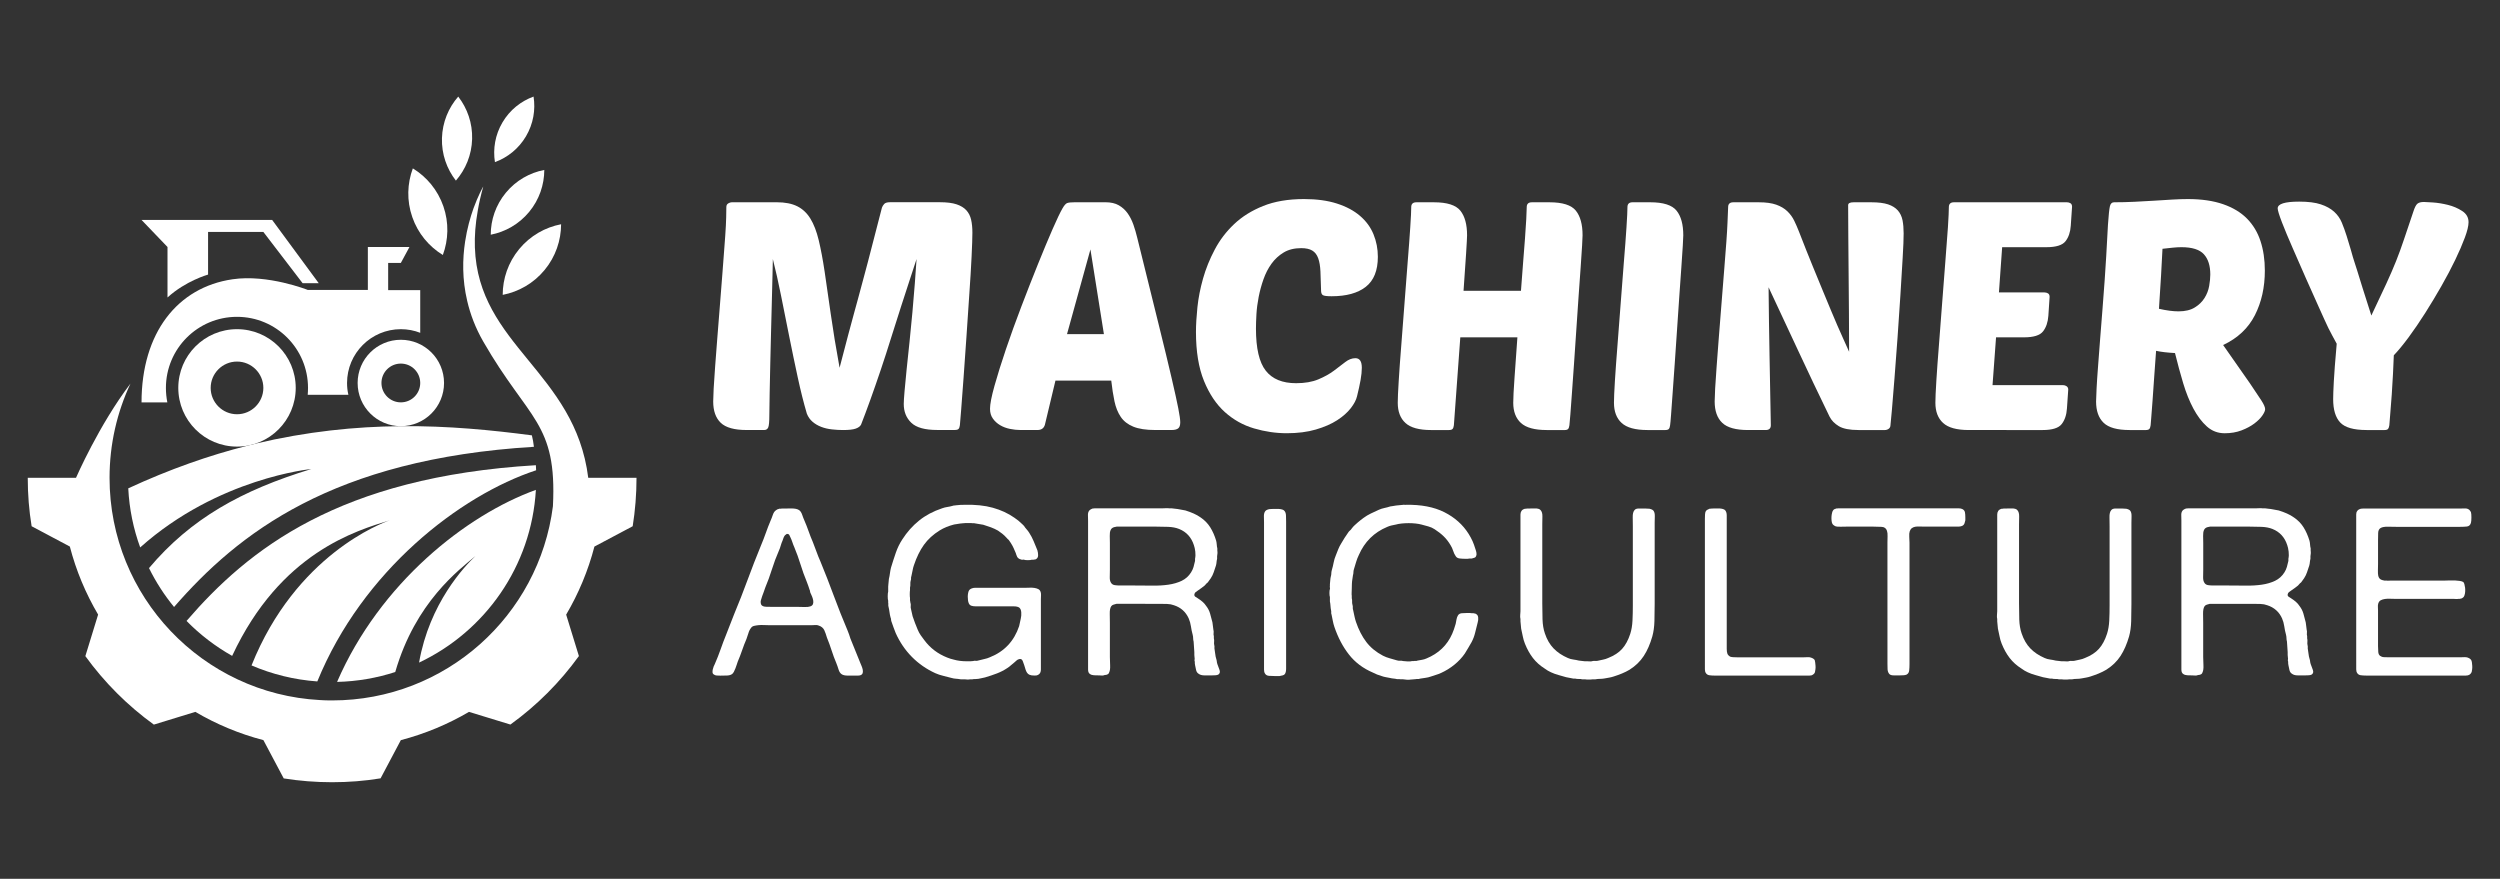
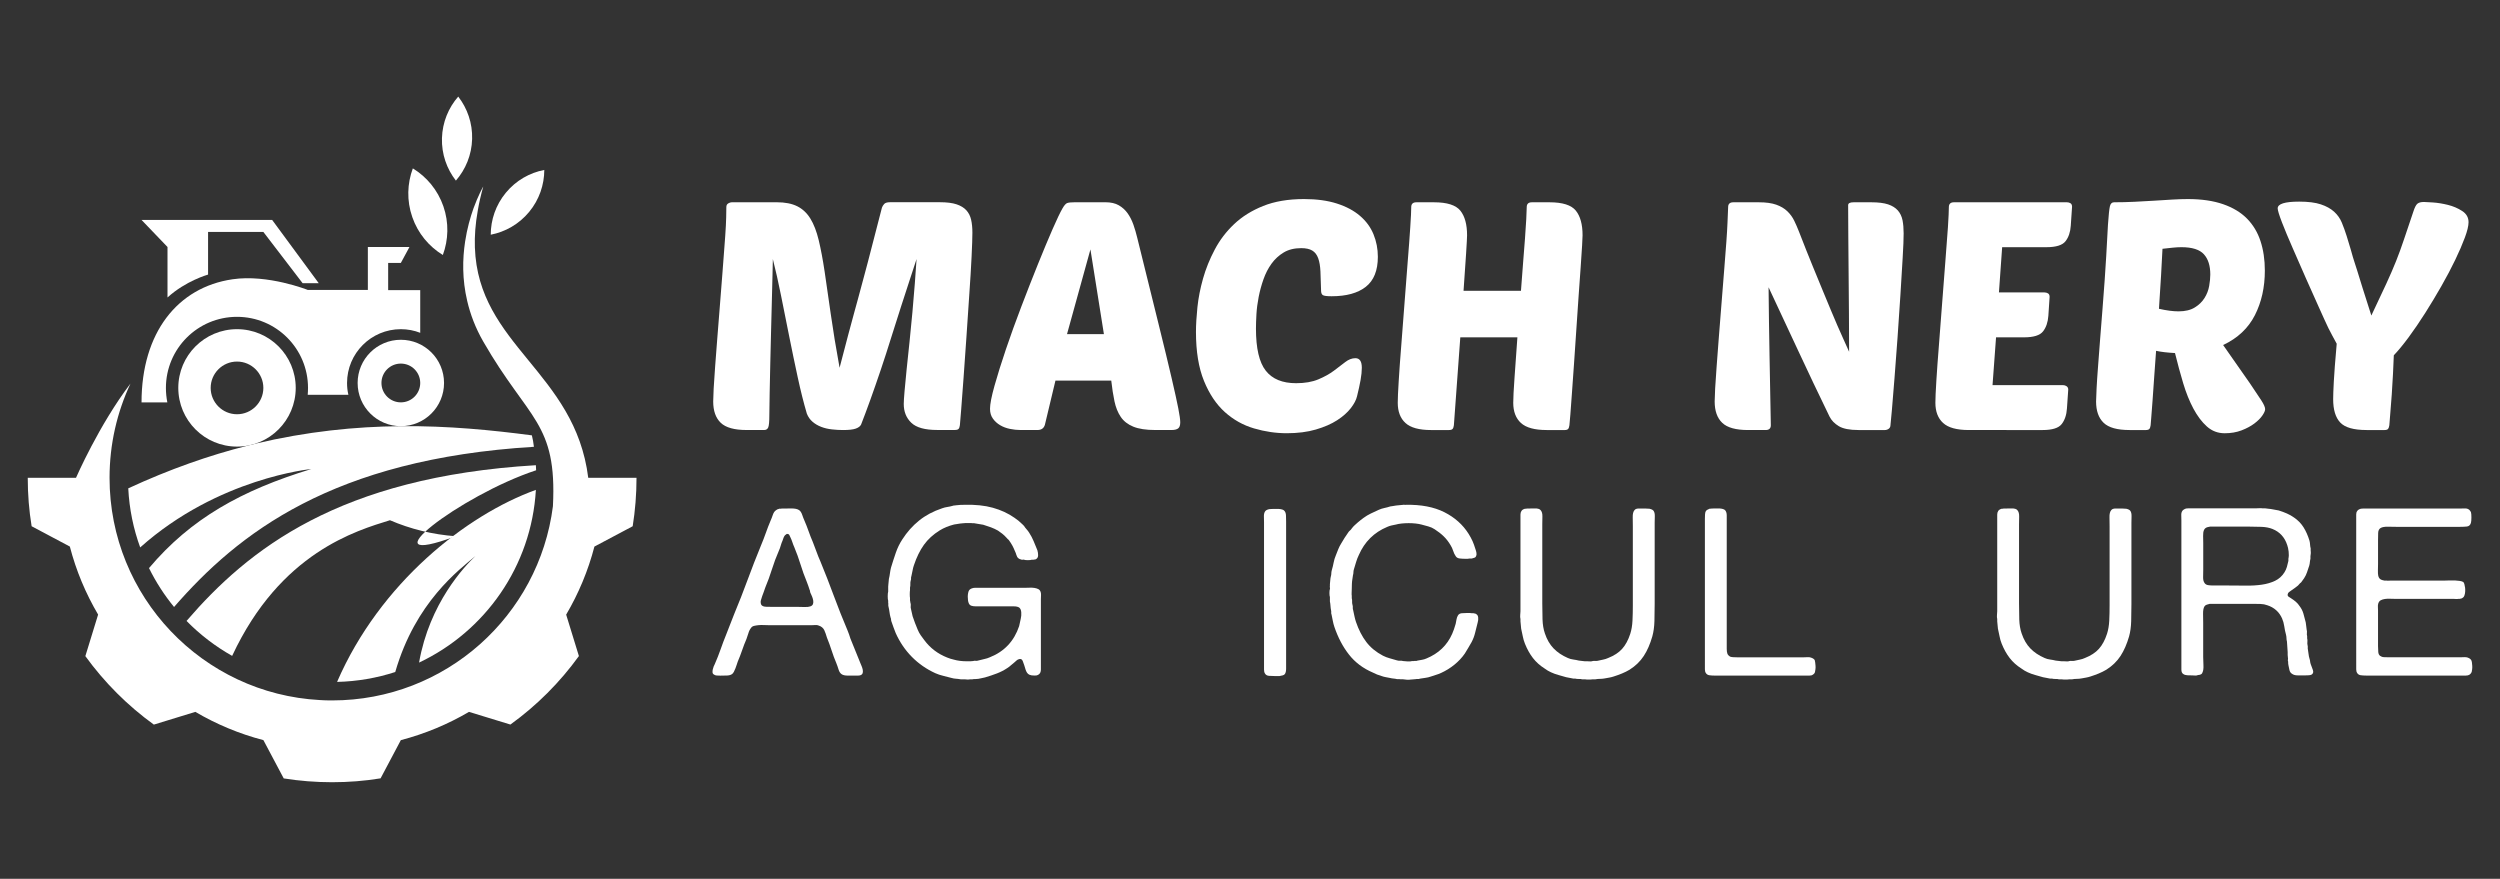
<svg xmlns="http://www.w3.org/2000/svg" version="1.1" id="Calque_1" x="0px" y="0px" width="207.667px" height="73px" viewBox="0 0 207.667 73" enable-background="new 0 0 207.667 73" xml:space="preserve">
  <rect x="0" y="0" width="207.667" height="73" fill="#333333" stroke="none" />
  <g>
    <g>
      <g>
        <path fill="#FFFFFF" d="M28,56.644c1.682-0.04,3.303-0.326,4.832-0.822c1.687-5.829,5.301-8.477,6.667-9.643     c-0.895,0.844-3.829,3.922-4.688,8.86c5.47-2.582,9.335-7.991,9.703-14.347C38.726,42.779,31.553,48.438,28,56.644z" />
-         <path fill="#FFFFFF" d="M44.534,39.063c-0.005-0.139-0.016-0.282-0.021-0.42c-16.35,0.976-23.901,6.999-29.018,12.936     c1.114,1.135,2.393,2.116,3.789,2.903c4.008-8.6,10.327-10.404,13.108-11.269c-0.669,0.23-7.822,2.884-11.498,12.061     c1.698,0.731,3.538,1.191,5.465,1.33C30.106,47.412,38.21,41.148,44.534,39.063z" />
+         <path fill="#FFFFFF" d="M44.534,39.063c-0.005-0.139-0.016-0.282-0.021-0.42c-16.35,0.976-23.901,6.999-29.018,12.936     c1.114,1.135,2.393,2.116,3.789,2.903c4.008-8.6,10.327-10.404,13.108-11.269c1.698,0.731,3.538,1.191,5.465,1.33C30.106,47.412,38.21,41.148,44.534,39.063z" />
        <path fill="#FFFFFF" d="M44.35,37.114c-0.071-0.48-0.056-0.485-0.169-0.951c-3.338-0.438-6.958-0.797-10.863-0.762h-0.036     c-3.758,0.031-7.776,0.436-12.065,1.453c-0.026,0.01-0.051,0.015-0.077,0.025c-0.189,0.047-0.373,0.092-0.562,0.138     c-0.01,0.006-0.016,0.006-0.021,0.006c-3.16,0.796-6.457,1.947-9.902,3.542v0.007c0.086,1.712,0.429,3.363,0.991,4.901     c6.473-5.781,14.213-6.513,14.213-6.513c-5.798,1.769-10.01,4.115-13.481,8.23c0.572,1.161,1.273,2.244,2.081,3.231     C19.779,44.308,27.617,38.131,44.35,37.114z" />
      </g>
      <g>
        <path fill="#FFFFFF" d="M19.688,27.344c-2.695,0-4.878,2.183-4.878,4.877c0,2.694,2.183,4.877,4.878,4.877     c2.694,0,4.877-2.183,4.877-4.877C24.565,29.527,22.381,27.344,19.688,27.344z M19.688,34.41c-1.207,0-2.188-0.981-2.188-2.188     c0-1.207,0.981-2.188,2.188-2.188c1.206,0,2.188,0.981,2.188,2.188C21.875,33.428,20.894,34.41,19.688,34.41z" />
        <path fill="#FFFFFF" d="M33.296,28.224c-1.979,0-3.589,1.604-3.589,3.588s1.61,3.589,3.589,3.589     c1.984,0,3.589-1.605,3.589-3.589S35.28,28.224,33.296,28.224z M33.296,33.423c-0.889,0-1.61-0.721-1.61-1.611     s0.721-1.61,1.61-1.61c0.89,0,1.611,0.72,1.611,1.61S34.186,33.423,33.296,33.423z" />
        <path fill="#FFFFFF" d="M33.296,27.344c0.567,0,1.115,0.107,1.611,0.302v-3.543h-2.664v-2.26h1.053l0.716-1.324h-3.456v3.563     h-4.995c0,0-3.312-1.318-6.251-0.883c-4.57,0.67-7.553,4.448-7.553,10.225H13.9c-0.077-0.389-0.118-0.792-0.118-1.201     c0-3.263,2.643-5.905,5.905-5.905c3.261,0,5.899,2.642,5.899,5.905c0,0.194-0.01,0.383-0.025,0.572h3.379     c-0.077-0.317-0.112-0.645-0.112-0.982C28.829,29.343,30.833,27.344,33.296,27.344z" />
        <path fill="#FFFFFF" d="M13.914,24.711c1.514-1.385,3.37-1.902,3.37-1.902v-3.543h4.592l3.262,4.259h1.339l-3.87-5.256h-10.85     l2.157,2.249V24.711z" />
      </g>
      <g>
        <path fill="#FFFFFF" d="M48.864,39.691c-1.099-8.81-9.146-10.998-9.417-19.142c-0.031-0.936,0.041-1.953,0.241-3.063     c0.107-0.634,0.26-1.299,0.455-1.994c-0.046,0.077-0.419,0.742-0.808,1.805c-0.266,0.747-0.537,1.693-0.7,2.771     c-0.22,1.447-0.25,3.134,0.174,4.929c0.255,1.099,0.68,2.239,1.339,3.384c3.763,6.544,6.135,6.698,5.782,13.666     c-1.156,9.101-8.926,16.135-18.344,16.135h-0.194c-0.271-0.005-0.542-0.01-0.808-0.03h-0.005     C16.839,57.631,9.1,49.568,9.1,39.691c0-2.796,0.624-5.451,1.738-7.828c-2.612,3.425-4.525,7.828-4.525,7.828H2.305     c0,1.37,0.107,2.714,0.322,4.022l3.175,1.688c0.521,2.011,1.319,3.901,2.347,5.649v0.005L7.09,54.502     c1.584,2.188,3.507,4.11,5.69,5.689l3.446-1.058c1.749,1.027,3.65,1.825,5.654,2.347l1.688,3.181h0.005     c1.309,0.209,2.648,0.316,4.013,0.316c1.37,0,2.715-0.107,4.024-0.322h0.005l1.682-3.175h0.006     c2.009-0.527,3.906-1.319,5.654-2.347l3.441,1.053c2.188-1.579,4.11-3.501,5.69-5.689l-1.058-3.441     c1.028-1.748,1.825-3.644,2.347-5.654l3.179-1.688V43.71c0.209-1.31,0.317-2.648,0.317-4.019H48.864z" />
-         <path fill="#FFFFFF" d="M43.129,20.688c-0.92,1.114-1.37,2.462-1.371,3.806c1.316-0.256,2.557-0.95,3.478-2.064     c0.921-1.113,1.369-2.463,1.373-3.803C45.291,18.88,44.05,19.575,43.129,20.688z" />
        <path fill="#FFFFFF" d="M36.786,21.181c0.465-1.258,0.517-2.679,0.044-4.044c-0.473-1.365-1.393-2.45-2.537-3.15     c-0.468,1.259-0.52,2.68-0.046,4.045C34.72,19.397,35.639,20.481,36.786,21.181z" />
        <path fill="#FFFFFF" d="M43.954,17.604c0.844-1.021,1.256-2.258,1.259-3.488c-1.209,0.233-2.348,0.87-3.191,1.891     c-0.845,1.021-1.256,2.258-1.258,3.49C41.971,19.261,43.109,18.625,43.954,17.604z" />
        <path fill="#FFFFFF" d="M39.218,11.547c0.037-1.324-0.4-2.553-1.154-3.524c-0.81,0.928-1.314,2.13-1.352,3.455     c-0.037,1.325,0.4,2.553,1.158,3.525C38.676,14.074,39.182,12.871,39.218,11.547z" />
-         <path fill="#FFFFFF" d="M43.693,11.32c0.609-1.034,0.801-2.198,0.628-3.298c-1.048,0.381-1.974,1.112-2.583,2.146     c-0.609,1.034-0.8,2.198-0.626,3.299C42.159,13.085,43.084,12.354,43.693,11.32z" />
      </g>
    </g>
    <g>
      <g>
        <path fill="#FFFFFF" d="M76.136,21.518c-0.143,0.426-0.324,0.981-0.546,1.666s-0.466,1.435-0.733,2.252     c-0.266,0.816-0.542,1.683-0.826,2.598c-0.284,0.916-0.573,1.809-0.866,2.679s-0.583,1.7-0.866,2.49     c-0.284,0.792-0.542,1.479-0.772,2.066c-0.071,0.142-0.218,0.253-0.44,0.333c-0.222,0.08-0.573,0.12-1.052,0.12     c-0.302,0-0.613-0.017-0.933-0.054c-0.32-0.034-0.618-0.106-0.893-0.212c-0.276-0.106-0.516-0.25-0.719-0.427     c-0.205-0.177-0.36-0.399-0.467-0.666c-0.267-0.907-0.52-1.915-0.759-3.024c-0.24-1.11-0.476-2.243-0.707-3.398     c-0.23-1.155-0.457-2.287-0.68-3.398c-0.222-1.11-0.449-2.118-0.679-3.024c0,0.249-0.008,0.676-0.027,1.279     c-0.018,0.604-0.035,1.306-0.053,2.105c-0.018,0.799-0.04,1.662-0.067,2.584c-0.026,0.924-0.048,1.825-0.066,2.704     c-0.018,0.879-0.035,1.697-0.052,2.452c-0.019,0.756-0.027,1.373-0.027,1.852c0,0.533-0.031,0.871-0.093,1.013     c-0.063,0.142-0.174,0.212-0.333,0.212h-1.466c-1.012,0-1.728-0.199-2.145-0.6c-0.417-0.4-0.626-0.99-0.626-1.772     c0-0.213,0.013-0.572,0.039-1.079c0.027-0.506,0.067-1.106,0.12-1.798c0.054-0.693,0.111-1.453,0.174-2.278     c0.062-0.826,0.129-1.666,0.2-2.519c0.089-1.154,0.164-2.117,0.227-2.891c0.062-0.773,0.111-1.416,0.146-1.932     c0.036-0.515,0.067-0.932,0.093-1.252s0.044-0.604,0.053-0.853c0.01-0.249,0.019-0.483,0.027-0.706     c0.009-0.222,0.013-0.501,0.013-0.839c0-0.142,0.053-0.244,0.16-0.307c0.107-0.062,0.204-0.093,0.294-0.093h3.73     c0.693,0,1.261,0.111,1.706,0.333c0.444,0.222,0.808,0.564,1.092,1.026c0.284,0.461,0.516,1.061,0.693,1.798     c0.177,0.738,0.342,1.612,0.493,2.625c0.151,1.012,0.319,2.18,0.506,3.503c0.187,1.323,0.43,2.812,0.733,4.463     c0.284-1.1,0.523-2.015,0.719-2.745c0.196-0.728,0.36-1.336,0.493-1.825s0.244-0.893,0.333-1.213     c0.089-0.319,0.169-0.617,0.24-0.893c0.07-0.275,0.15-0.572,0.24-0.893c0.089-0.319,0.195-0.719,0.32-1.198     c0.124-0.48,0.28-1.08,0.466-1.8c0.187-0.719,0.421-1.629,0.706-2.731c0.036-0.106,0.098-0.208,0.187-0.306     c0.089-0.097,0.249-0.147,0.48-0.147h4.157c0.568,0,1.026,0.058,1.373,0.173c0.346,0.115,0.617,0.279,0.813,0.493     c0.195,0.213,0.328,0.475,0.399,0.785c0.071,0.312,0.106,0.672,0.106,1.08s-0.023,1.071-0.067,1.985     c-0.044,0.915-0.106,1.945-0.187,3.091c-0.08,1.146-0.16,2.332-0.239,3.557c-0.08,1.226-0.16,2.364-0.24,3.411     c-0.08,1.049-0.146,1.936-0.2,2.665c-0.053,0.729-0.089,1.155-0.106,1.279c-0.018,0.143-0.053,0.245-0.107,0.307     c-0.052,0.062-0.159,0.093-0.319,0.093h-1.466c-1.013,0-1.728-0.199-2.145-0.6c-0.417-0.4-0.626-0.919-0.626-1.559     c0-0.195,0.022-0.55,0.067-1.065c0.044-0.516,0.102-1.12,0.173-1.813s0.151-1.452,0.24-2.279c0.088-0.826,0.168-1.647,0.24-2.464     c0.07-0.817,0.137-1.613,0.2-2.385C76.052,22.784,76.101,22.104,76.136,21.518z" />
        <path fill="#FFFFFF" d="M91.832,16.801c0.443,0,0.813,0.085,1.105,0.253c0.293,0.169,0.538,0.391,0.733,0.666     c0.196,0.275,0.355,0.592,0.48,0.946c0.124,0.355,0.23,0.719,0.319,1.092c0.71,2.878,1.297,5.25,1.759,7.115     s0.826,3.371,1.092,4.517s0.454,1.995,0.56,2.545c0.107,0.551,0.16,0.933,0.16,1.146c0,0.248-0.058,0.417-0.173,0.505     c-0.116,0.089-0.298,0.134-0.547,0.134h-1.359c-0.764,0-1.372-0.093-1.825-0.279c-0.454-0.187-0.799-0.457-1.04-0.813     c-0.24-0.356-0.414-0.788-0.52-1.293c-0.107-0.507-0.196-1.079-0.267-1.718h-4.636l-0.879,3.677     c-0.089,0.285-0.293,0.426-0.613,0.426H84.77c-0.284,0-0.577-0.031-0.879-0.093c-0.303-0.062-0.573-0.165-0.813-0.307     c-0.24-0.142-0.44-0.323-0.6-0.546c-0.16-0.222-0.24-0.492-0.24-0.813c0-0.391,0.124-1.03,0.373-1.919     c0.249-0.887,0.564-1.896,0.946-3.024c0.381-1.128,0.808-2.309,1.279-3.544c0.471-1.234,0.928-2.402,1.372-3.503     c0.444-1.102,0.849-2.07,1.212-2.905c0.364-0.834,0.645-1.421,0.84-1.759c0.142-0.248,0.271-0.395,0.386-0.439     c0.115-0.044,0.333-0.067,0.653-0.067H91.832z M88.634,27.753h3.064l-1.119-7.035L88.634,27.753z" />
        <path fill="#FFFFFF" d="M107.661,31.831c0.727,0,1.345-0.106,1.851-0.32c0.507-0.213,0.938-0.453,1.292-0.719     c0.356-0.267,0.671-0.507,0.946-0.72c0.275-0.212,0.555-0.319,0.839-0.319c0.356,0,0.533,0.267,0.533,0.798     c0,0.285-0.035,0.626-0.105,1.026c-0.071,0.4-0.171,0.849-0.294,1.345c-0.071,0.303-0.244,0.631-0.519,0.986     c-0.277,0.356-0.653,0.689-1.133,1c-0.48,0.311-1.071,0.568-1.772,0.772c-0.702,0.205-1.506,0.307-2.411,0.307     c-0.907,0-1.813-0.133-2.719-0.4c-0.906-0.266-1.715-0.718-2.426-1.358c-0.71-0.639-1.288-1.5-1.731-2.584     c-0.444-1.084-0.667-2.443-0.667-4.077c0-0.586,0.041-1.266,0.12-2.039c0.08-0.773,0.235-1.567,0.466-2.385     c0.23-0.816,0.555-1.621,0.973-2.411c0.417-0.791,0.955-1.498,1.613-2.119c0.656-0.622,1.46-1.124,2.412-1.505     c0.95-0.382,2.082-0.574,3.397-0.574c1.048,0,1.959,0.125,2.731,0.374c0.773,0.248,1.411,0.589,1.918,1.025     c0.508,0.436,0.88,0.945,1.119,1.532c0.24,0.586,0.36,1.208,0.36,1.865c0,1.138-0.334,1.969-1,2.492     c-0.666,0.524-1.612,0.785-2.838,0.785c-0.391,0-0.635-0.03-0.732-0.093c-0.098-0.062-0.147-0.191-0.147-0.386     c-0.017-0.604-0.034-1.127-0.052-1.572c-0.019-0.444-0.081-0.813-0.187-1.105c-0.106-0.293-0.271-0.507-0.493-0.639     c-0.223-0.134-0.528-0.201-0.92-0.201c-0.568,0-1.052,0.121-1.451,0.359c-0.4,0.24-0.738,0.551-1.014,0.933     c-0.276,0.382-0.498,0.813-0.666,1.293c-0.169,0.479-0.303,0.969-0.4,1.465c-0.097,0.498-0.159,0.977-0.186,1.439     c-0.026,0.463-0.04,0.862-0.04,1.2c0,1.634,0.271,2.798,0.813,3.49C105.684,31.484,106.522,31.831,107.661,31.831z" />
        <path fill="#FFFFFF" d="M128.47,35.721c-0.994,0-1.704-0.195-2.131-0.586c-0.426-0.39-0.639-0.95-0.639-1.679     c0-0.39,0.035-1.083,0.106-2.078c0.069-0.995,0.15-2.114,0.239-3.357h-4.743l-0.533,7.301c-0.017,0.143-0.054,0.245-0.107,0.307     c-0.053,0.062-0.159,0.093-0.318,0.093h-1.467c-0.994,0-1.704-0.195-2.131-0.586c-0.426-0.39-0.64-0.95-0.64-1.679     c0-0.354,0.026-0.962,0.081-1.825c0.053-0.862,0.123-1.843,0.212-2.945c0.089-1.1,0.178-2.265,0.268-3.49     c0.088-1.226,0.177-2.38,0.266-3.464c0.089-1.083,0.159-2.035,0.212-2.852c0.055-0.817,0.081-1.376,0.081-1.678     c0-0.266,0.143-0.4,0.428-0.4h1.464c1.084,0,1.813,0.231,2.186,0.693c0.374,0.462,0.56,1.146,0.56,2.052     c0,0.143-0.026,0.645-0.08,1.505c-0.053,0.862-0.125,1.897-0.213,3.104h4.77c0.053-0.781,0.111-1.545,0.174-2.292     c0.063-0.746,0.115-1.429,0.16-2.051c0.043-0.621,0.079-1.159,0.106-1.612c0.026-0.453,0.039-0.786,0.039-0.999     c0-0.266,0.143-0.4,0.428-0.4h1.465c1.083,0,1.812,0.231,2.185,0.693c0.374,0.462,0.56,1.146,0.56,2.052     c0,0.089-0.014,0.374-0.039,0.853c-0.027,0.479-0.066,1.083-0.12,1.812c-0.054,0.729-0.111,1.542-0.174,2.438     c-0.063,0.897-0.124,1.817-0.187,2.758c-0.062,0.942-0.124,1.861-0.187,2.758c-0.062,0.898-0.119,1.71-0.173,2.439     s-0.098,1.336-0.134,1.825c-0.035,0.489-0.063,0.786-0.079,0.893c-0.019,0.143-0.054,0.245-0.107,0.307     c-0.054,0.062-0.159,0.093-0.32,0.093H128.47z" />
-         <path fill="#FFFFFF" d="M136.839,35.721c-0.995,0-1.706-0.195-2.133-0.586c-0.426-0.39-0.639-0.95-0.639-1.679     c0-0.354,0.025-0.962,0.079-1.825s0.125-1.843,0.213-2.945c0.089-1.1,0.179-2.265,0.267-3.49c0.089-1.226,0.178-2.38,0.267-3.464     c0.09-1.083,0.161-2.035,0.214-2.852c0.053-0.817,0.08-1.376,0.08-1.678c0-0.266,0.142-0.4,0.426-0.4h1.465     c1.085,0,1.813,0.231,2.185,0.693c0.374,0.462,0.562,1.146,0.562,2.052c0,0.089-0.014,0.374-0.04,0.853s-0.067,1.083-0.121,1.812     c-0.053,0.729-0.11,1.542-0.172,2.438c-0.063,0.897-0.124,1.817-0.187,2.758c-0.063,0.942-0.125,1.861-0.188,2.758     c-0.063,0.898-0.121,1.71-0.174,2.439c-0.052,0.729-0.097,1.336-0.132,1.825c-0.036,0.489-0.063,0.786-0.081,0.893     c-0.018,0.143-0.053,0.245-0.105,0.307c-0.053,0.062-0.161,0.093-0.319,0.093H136.839z" />
        <path fill="#FFFFFF" d="M154.372,35.721c-0.729,0-1.271-0.106-1.627-0.32c-0.354-0.213-0.611-0.479-0.772-0.798     c-0.924-1.902-1.79-3.723-2.599-5.463c-0.809-1.742-1.629-3.5-2.464-5.277c0.018,1.918,0.045,3.829,0.08,5.729     s0.07,3.811,0.107,5.729c0,0.266-0.143,0.4-0.428,0.4h-1.466c-1.011,0-1.728-0.199-2.144-0.6c-0.419-0.4-0.627-0.99-0.627-1.772     c0-0.213,0.014-0.572,0.04-1.079c0.026-0.506,0.067-1.106,0.121-1.798c0.052-0.693,0.11-1.453,0.172-2.278     c0.062-0.826,0.129-1.666,0.199-2.519c0.107-1.35,0.195-2.468,0.267-3.356c0.072-0.889,0.129-1.639,0.174-2.252     c0.045-0.613,0.074-1.137,0.093-1.572c0.019-0.435,0.036-0.866,0.053-1.292c0-0.266,0.143-0.4,0.428-0.4h2.133     c0.585,0,1.064,0.067,1.438,0.2c0.373,0.134,0.681,0.316,0.92,0.547s0.43,0.493,0.571,0.785c0.143,0.294,0.275,0.6,0.4,0.92     c0.428,1.102,0.804,2.052,1.133,2.851c0.328,0.799,0.618,1.501,0.866,2.105s0.466,1.128,0.652,1.571     c0.188,0.445,0.36,0.853,0.52,1.226c0.16,0.374,0.321,0.733,0.479,1.08c0.161,0.345,0.329,0.724,0.509,1.133     c0-1.049-0.006-2.128-0.015-3.238s-0.019-2.194-0.027-3.251c-0.009-1.057-0.019-2.074-0.025-3.051     c-0.009-0.977-0.014-1.856-0.014-2.638c0-0.16,0.149-0.24,0.452-0.24h1.467c0.585,0,1.052,0.058,1.398,0.173     c0.345,0.115,0.616,0.285,0.812,0.506c0.194,0.222,0.323,0.493,0.389,0.813c0.062,0.32,0.092,0.684,0.092,1.092     c0,0.445-0.025,1.124-0.081,2.04c-0.053,0.915-0.114,1.94-0.187,3.077c-0.07,1.137-0.15,2.314-0.238,3.531     c-0.09,1.217-0.175,2.341-0.253,3.371c-0.08,1.03-0.151,1.906-0.214,2.625c-0.062,0.719-0.104,1.142-0.119,1.266     c0,0.143-0.051,0.249-0.147,0.32c-0.098,0.071-0.208,0.106-0.333,0.106H154.372z" />
        <path fill="#FFFFFF" d="M163.537,35.721c-0.995,0-1.705-0.195-2.13-0.586c-0.427-0.39-0.641-0.95-0.641-1.679     c0-0.354,0.027-0.962,0.08-1.825c0.054-0.862,0.124-1.843,0.213-2.945c0.088-1.1,0.178-2.265,0.267-3.49     c0.089-1.226,0.178-2.38,0.267-3.464c0.088-1.083,0.159-2.035,0.214-2.852c0.053-0.817,0.078-1.376,0.078-1.678     c0-0.266,0.143-0.4,0.428-0.4h9.379c0.108,0,0.204,0.026,0.295,0.08c0.087,0.054,0.132,0.151,0.132,0.292l-0.107,1.573     c-0.034,0.533-0.181,0.964-0.438,1.292c-0.257,0.329-0.786,0.494-1.585,0.494h-3.677l-0.267,3.757h3.782     c0.108,0,0.204,0.026,0.294,0.08s0.133,0.151,0.133,0.292l-0.104,1.573c-0.038,0.533-0.185,0.963-0.442,1.292     c-0.257,0.33-0.785,0.494-1.585,0.494h-2.318l-0.292,3.97h5.861c0.106,0,0.204,0.032,0.295,0.093     c0.087,0.062,0.133,0.156,0.133,0.28l-0.108,1.572c-0.035,0.533-0.182,0.964-0.439,1.293c-0.257,0.328-0.785,0.492-1.584,0.492     H163.537z" />
        <path fill="#FFFFFF" d="M176.887,35.721c-1.012,0-1.728-0.199-2.144-0.6c-0.419-0.4-0.628-0.99-0.628-1.772     c0-0.213,0.015-0.572,0.042-1.079c0.025-0.506,0.066-1.106,0.119-1.798c0.053-0.693,0.11-1.453,0.173-2.278     c0.062-0.826,0.128-1.666,0.199-2.519c0.143-1.793,0.244-3.25,0.308-4.37c0.063-1.119,0.111-1.998,0.146-2.638     c0.055-0.799,0.108-1.31,0.161-1.532c0.053-0.222,0.167-0.333,0.347-0.333c0.549,0,1.114-0.013,1.69-0.041     c0.577-0.026,1.133-0.057,1.666-0.092c0.533-0.037,1.034-0.067,1.505-0.093c0.472-0.027,0.894-0.041,1.266-0.041     c1.138,0,2.114,0.143,2.933,0.427c0.815,0.284,1.479,0.684,1.985,1.2c0.506,0.515,0.88,1.137,1.118,1.864     c0.239,0.729,0.361,1.546,0.361,2.452c0,1.386-0.275,2.621-0.827,3.704c-0.552,1.084-1.43,1.91-2.638,2.478l2.237,3.198     c0.41,0.604,0.72,1.071,0.934,1.399c0.214,0.329,0.319,0.572,0.319,0.733c0,0.124-0.076,0.297-0.226,0.519     c-0.151,0.223-0.374,0.445-0.666,0.667c-0.294,0.222-0.65,0.412-1.066,0.572c-0.418,0.16-0.884,0.24-1.398,0.24     c-0.571,0-1.063-0.187-1.48-0.559c-0.418-0.374-0.79-0.866-1.119-1.479c-0.328-0.613-0.613-1.319-0.853-2.118     c-0.238-0.799-0.466-1.634-0.68-2.506c-0.639-0.034-1.162-0.096-1.571-0.185c-0.053,0.781-0.105,1.528-0.161,2.238     c-0.053,0.711-0.097,1.346-0.133,1.905c-0.035,0.559-0.072,1.022-0.106,1.386c-0.036,0.365-0.053,0.583-0.053,0.653     c-0.019,0.143-0.053,0.245-0.107,0.307c-0.054,0.062-0.159,0.093-0.32,0.093H176.887z M181.203,20.533     c-0.213,0-0.451,0.013-0.719,0.04c-0.267,0.026-0.552,0.058-0.853,0.093c-0.036,0.622-0.075,1.363-0.119,2.225     c-0.046,0.862-0.104,1.781-0.174,2.758c0.621,0.142,1.165,0.214,1.626,0.214c0.549,0,1-0.107,1.344-0.32     c0.348-0.212,0.618-0.475,0.813-0.786c0.196-0.31,0.324-0.643,0.387-0.999c0.062-0.355,0.094-0.674,0.094-0.959     c0-0.728-0.177-1.288-0.533-1.679S182.093,20.533,181.203,20.533z" />
        <path fill="#FFFFFF" d="M196.58,35.721c-1.066,0-1.795-0.208-2.186-0.626s-0.585-1.062-0.585-1.932     c0-0.302,0.018-0.79,0.053-1.466c0.036-0.675,0.114-1.723,0.241-3.144c-0.144-0.267-0.267-0.497-0.375-0.693     c-0.105-0.196-0.214-0.399-0.319-0.613c-0.105-0.213-0.223-0.462-0.347-0.746c-0.125-0.284-0.286-0.639-0.48-1.065     c-0.302-0.658-0.643-1.422-1.025-2.292c-0.381-0.87-0.75-1.709-1.104-2.519c-0.356-0.808-0.653-1.523-0.895-2.145     c-0.238-0.622-0.358-1.012-0.358-1.172c0-0.373,0.596-0.56,1.785-0.56c0.745,0,1.345,0.076,1.798,0.227     c0.455,0.151,0.822,0.355,1.107,0.613c0.282,0.257,0.496,0.56,0.638,0.906c0.144,0.347,0.276,0.715,0.4,1.106     c0.161,0.515,0.275,0.896,0.347,1.146c0.072,0.248,0.129,0.453,0.173,0.613c0.044,0.159,0.094,0.315,0.147,0.466     c0.053,0.151,0.128,0.386,0.227,0.707c0.097,0.32,0.234,0.764,0.411,1.332c0.18,0.569,0.428,1.351,0.747,2.346     c0.515-1.084,0.928-1.963,1.239-2.638c0.312-0.676,0.583-1.302,0.813-1.878c0.229-0.578,0.448-1.173,0.652-1.786     c0.205-0.613,0.467-1.389,0.786-2.332c0.108-0.337,0.218-0.555,0.333-0.652c0.117-0.098,0.299-0.147,0.548-0.147     c0.089,0,0.332,0.013,0.732,0.04c0.399,0.027,0.817,0.094,1.252,0.201s0.83,0.275,1.186,0.506     c0.356,0.23,0.533,0.541,0.533,0.932c0,0.302-0.101,0.729-0.306,1.279c-0.204,0.551-0.471,1.169-0.8,1.852     c-0.328,0.684-0.71,1.408-1.146,2.172c-0.435,0.764-0.884,1.51-1.346,2.238c-0.463,0.729-0.92,1.399-1.372,2.012     c-0.453,0.613-0.866,1.114-1.238,1.505c-0.019,0.426-0.04,0.932-0.067,1.519c-0.027,0.586-0.062,1.168-0.104,1.746     c-0.047,0.577-0.086,1.101-0.123,1.572c-0.034,0.47-0.062,0.794-0.078,0.972c-0.019,0.143-0.055,0.245-0.107,0.307     c-0.053,0.062-0.159,0.093-0.32,0.093H196.58z" />
      </g>
      <g>
        <path fill="#FFFFFF" d="M71.478,55.107c0.025,0.065,0.058,0.143,0.097,0.233s0.068,0.186,0.088,0.283s0.02,0.188,0,0.272     s-0.075,0.146-0.166,0.186c-0.065,0.026-0.143,0.039-0.233,0.039c-0.091,0-0.183,0-0.273,0c-0.183,0-0.374,0-0.575,0     s-0.361-0.033-0.477-0.098c-0.131-0.078-0.225-0.215-0.283-0.409c-0.059-0.194-0.121-0.371-0.185-0.527     c-0.144-0.336-0.273-0.688-0.39-1.051c-0.117-0.364-0.247-0.722-0.39-1.072c-0.039-0.117-0.075-0.227-0.106-0.331     c-0.033-0.104-0.072-0.202-0.117-0.293c-0.045-0.09-0.107-0.168-0.186-0.233c-0.078-0.064-0.182-0.117-0.312-0.156     c-0.066-0.026-0.14-0.036-0.224-0.03c-0.085,0.009-0.172,0.011-0.263,0.011h-3.684c-0.117,0-0.247-0.002-0.39-0.011     c-0.143-0.006-0.279-0.002-0.409,0.011c-0.129,0.013-0.25,0.032-0.36,0.059s-0.192,0.078-0.244,0.156     c-0.104,0.129-0.178,0.275-0.224,0.438c-0.046,0.162-0.101,0.327-0.166,0.496c-0.13,0.299-0.25,0.611-0.361,0.937     c-0.11,0.324-0.231,0.636-0.36,0.935c-0.026,0.078-0.055,0.167-0.088,0.264c-0.032,0.098-0.068,0.197-0.107,0.302     s-0.082,0.198-0.127,0.282c-0.045,0.085-0.094,0.146-0.146,0.187c-0.104,0.077-0.244,0.119-0.419,0.125     c-0.175,0.008-0.361,0.011-0.556,0.011c-0.104,0-0.205-0.003-0.302-0.011c-0.098-0.006-0.179-0.035-0.244-0.087     c-0.065-0.038-0.101-0.098-0.107-0.175c-0.007-0.078,0-0.159,0.019-0.244c0.02-0.085,0.045-0.169,0.078-0.254     c0.033-0.084,0.062-0.146,0.088-0.185c0.182-0.415,0.344-0.828,0.487-1.237c0.143-0.41,0.299-0.822,0.468-1.238     c0.117-0.286,0.227-0.567,0.331-0.848c0.104-0.279,0.215-0.562,0.332-0.848c0.39-0.935,0.76-1.881,1.111-2.836     s0.722-1.906,1.111-2.854c0.143-0.339,0.276-0.683,0.4-1.034c0.123-0.351,0.256-0.694,0.399-1.032     c0.065-0.143,0.127-0.302,0.186-0.478c0.058-0.176,0.146-0.303,0.263-0.38c0.051-0.051,0.136-0.091,0.253-0.117     c0.026-0.013,0.055-0.016,0.087-0.01c0.033,0.007,0.062,0.003,0.088-0.01c0.234,0,0.507-0.004,0.819-0.01     c0.312-0.006,0.539,0.043,0.682,0.146c0.104,0.077,0.185,0.204,0.244,0.38s0.12,0.335,0.185,0.478     c0.13,0.299,0.247,0.597,0.351,0.896c0.104,0.299,0.221,0.598,0.351,0.896c0.104,0.26,0.205,0.526,0.302,0.799     s0.205,0.54,0.322,0.8c0.39,0.948,0.764,1.906,1.121,2.875c0.357,0.967,0.738,1.926,1.14,2.874     c0.052,0.117,0.094,0.229,0.127,0.332c0.032,0.103,0.068,0.215,0.107,0.33c0.143,0.338,0.283,0.683,0.419,1.033     C71.195,54.425,71.334,54.77,71.478,55.107z M67.306,50.372c0.118-0.039,0.192-0.104,0.225-0.195     c0.032-0.091,0.039-0.191,0.019-0.302c-0.019-0.11-0.052-0.223-0.097-0.332c-0.045-0.11-0.088-0.204-0.126-0.282     c-0.026-0.052-0.039-0.099-0.039-0.137c0-0.039-0.013-0.084-0.039-0.136c-0.04-0.104-0.076-0.212-0.107-0.322     c-0.033-0.11-0.075-0.224-0.127-0.341c-0.194-0.468-0.367-0.946-0.516-1.433c-0.149-0.488-0.322-0.964-0.517-1.433     c-0.065-0.143-0.12-0.285-0.165-0.429c-0.046-0.143-0.102-0.279-0.166-0.409c-0.026-0.065-0.056-0.126-0.087-0.185     c-0.033-0.06-0.101-0.088-0.205-0.088c-0.026,0.025-0.052,0.045-0.078,0.057c-0.026,0.015-0.052,0.034-0.078,0.06     c-0.052,0.065-0.091,0.134-0.117,0.204c-0.026,0.072-0.052,0.147-0.078,0.225c-0.065,0.144-0.117,0.286-0.156,0.429     c-0.039,0.144-0.09,0.287-0.156,0.429c-0.221,0.507-0.413,1.021-0.575,1.54c-0.163,0.52-0.348,1.026-0.555,1.52     c-0.026,0.066-0.048,0.131-0.068,0.196c-0.02,0.064-0.042,0.129-0.068,0.194c-0.039,0.104-0.078,0.207-0.116,0.312     c-0.039,0.104-0.072,0.208-0.098,0.313c-0.026,0.064-0.035,0.136-0.029,0.214c0.007,0.079,0.022,0.144,0.049,0.194     c0.065,0.105,0.201,0.16,0.409,0.166c0.207,0.006,0.402,0.01,0.584,0.01h2.086c0.143,0,0.318,0.005,0.526,0.011     S67.202,50.41,67.306,50.372z" />
        <path fill="#FFFFFF" d="M80.111,41.933c0.897-0.026,1.683,0.055,2.358,0.243c0.676,0.188,1.273,0.465,1.793,0.829     c0.234,0.155,0.448,0.331,0.644,0.526c0.026,0.025,0.052,0.051,0.078,0.077s0.051,0.053,0.078,0.078     c0.065,0.104,0.137,0.198,0.214,0.282c0.078,0.085,0.149,0.179,0.214,0.283c0.144,0.222,0.267,0.455,0.371,0.702     c0.104,0.246,0.208,0.499,0.312,0.76c0.039,0.13,0.059,0.267,0.059,0.409s-0.052,0.247-0.156,0.312     c-0.026,0.026-0.062,0.039-0.107,0.039c-0.046,0-0.088,0.007-0.127,0.021h-0.136c-0.065,0.025-0.172,0.038-0.322,0.038     c-0.149,0-0.256-0.013-0.322-0.038c-0.039-0.014-0.078-0.014-0.117,0c-0.039,0.012-0.085,0.006-0.136-0.021     c-0.078-0.013-0.149-0.046-0.214-0.098c-0.078-0.064-0.133-0.155-0.166-0.273c-0.033-0.116-0.075-0.227-0.127-0.331     c-0.065-0.168-0.14-0.327-0.224-0.478c-0.085-0.149-0.18-0.296-0.283-0.438c-0.026-0.026-0.059-0.056-0.098-0.088     c-0.039-0.032-0.072-0.068-0.098-0.107c-0.117-0.13-0.234-0.24-0.351-0.331c-0.065-0.039-0.124-0.081-0.176-0.127     c-0.051-0.046-0.11-0.088-0.175-0.127c-0.182-0.104-0.376-0.194-0.584-0.272s-0.422-0.148-0.643-0.215     c-0.117-0.026-0.234-0.046-0.351-0.058c-0.117-0.014-0.235-0.033-0.351-0.059c-0.052-0.014-0.101-0.017-0.146-0.01     c-0.045,0.006-0.087,0.004-0.126-0.011h-0.234c-0.091,0-0.182,0-0.272,0c-0.092,0-0.176,0.007-0.254,0.021     c-0.026,0-0.058,0.003-0.097,0.01c-0.039,0.006-0.072,0.01-0.098,0.01c-0.078,0.013-0.159,0.025-0.244,0.039     c-0.084,0.012-0.165,0.025-0.244,0.038c-0.455,0.117-0.851,0.28-1.189,0.487c-0.546,0.338-0.984,0.738-1.315,1.199     c-0.332,0.462-0.607,1.023-0.829,1.686c-0.052,0.142-0.09,0.292-0.116,0.448c-0.026,0.156-0.059,0.312-0.098,0.468     c-0.026,0.064-0.036,0.126-0.029,0.185c0.006,0.059-0.003,0.121-0.029,0.187c-0.026,0.09-0.036,0.185-0.029,0.281     c0.006,0.098-0.003,0.199-0.029,0.302v0.215c-0.013,0.077-0.02,0.188-0.02,0.333c0,0.142,0.006,0.245,0.02,0.31v0.196     c0.013,0.025,0.02,0.062,0.02,0.106c0,0.046,0.006,0.082,0.02,0.107c0.026,0.091,0.032,0.176,0.02,0.254     c-0.013,0.077-0.007,0.163,0.02,0.253c0.025,0.104,0.049,0.203,0.068,0.302s0.042,0.197,0.068,0.303     c0.064,0.195,0.132,0.387,0.205,0.575c0.071,0.188,0.146,0.373,0.224,0.555c0.065,0.156,0.146,0.305,0.244,0.449     c0.098,0.142,0.198,0.279,0.302,0.409c0.48,0.649,1.111,1.131,1.891,1.44c0.09,0.04,0.182,0.073,0.273,0.099     c0.09,0.026,0.188,0.052,0.292,0.078c0.312,0.091,0.675,0.136,1.091,0.136c0.091,0,0.179,0,0.264,0     c0.084,0,0.166-0.007,0.243-0.02c0.064-0.025,0.133-0.031,0.205-0.02c0.071,0.014,0.139,0.006,0.205-0.019     c0.181-0.052,0.354-0.095,0.516-0.127s0.315-0.081,0.458-0.146c1.208-0.479,2.02-1.345,2.437-2.592     c0.026-0.104,0.048-0.208,0.068-0.312c0.02-0.104,0.042-0.209,0.068-0.312c0.039-0.156,0.052-0.329,0.039-0.518     c-0.013-0.188-0.072-0.321-0.175-0.399c-0.104-0.064-0.247-0.097-0.429-0.097c-0.182,0-0.357,0-0.526,0h-2.163     c-0.143,0-0.3,0-0.468,0c-0.169,0-0.305-0.021-0.409-0.059c-0.104-0.053-0.169-0.124-0.195-0.215     c-0.026-0.052-0.046-0.127-0.059-0.224c-0.013-0.099-0.02-0.198-0.02-0.303c0-0.104,0.01-0.205,0.03-0.303     c0.019-0.097,0.042-0.166,0.068-0.204c0.051-0.091,0.142-0.156,0.272-0.194c0.065-0.026,0.142-0.039,0.234-0.039     c0.091,0,0.182,0,0.272,0h0.877H85.1c0.144,0,0.286-0.004,0.429-0.01c0.144-0.006,0.276,0,0.4,0.019     c0.123,0.02,0.23,0.052,0.321,0.099c0.091,0.046,0.156,0.126,0.195,0.243c0.026,0.078,0.035,0.168,0.029,0.272     c-0.007,0.104-0.01,0.208-0.01,0.313v1.071v3.606v0.896c0,0.091,0,0.183,0,0.273s-0.014,0.168-0.04,0.234     c-0.039,0.104-0.116,0.181-0.233,0.233c-0.039,0.026-0.124,0.039-0.253,0.039c-0.182,0-0.318-0.02-0.41-0.059     c-0.091-0.039-0.163-0.098-0.214-0.175c-0.052-0.079-0.094-0.17-0.126-0.273c-0.033-0.104-0.068-0.221-0.107-0.351     c-0.026-0.091-0.068-0.208-0.127-0.352c-0.058-0.143-0.159-0.194-0.301-0.155c-0.091,0.026-0.163,0.065-0.215,0.117     c-0.052,0.051-0.11,0.104-0.175,0.155c-0.104,0.078-0.202,0.159-0.292,0.243c-0.091,0.085-0.188,0.159-0.292,0.225     c-0.273,0.182-0.563,0.332-0.867,0.448c-0.306,0.117-0.634,0.228-0.984,0.331c-0.091,0.026-0.182,0.045-0.272,0.06     c-0.092,0.012-0.188,0.032-0.293,0.059c-0.104,0-0.182,0.006-0.233,0.018c-0.039,0-0.082,0-0.127,0s-0.088,0.008-0.126,0.021     h-0.195c-0.052,0.013-0.124,0.02-0.214,0.02s-0.169-0.007-0.233-0.02h-0.332c-0.143-0.026-0.276-0.042-0.399-0.049     c-0.124-0.007-0.251-0.029-0.381-0.068c-0.234-0.065-0.461-0.124-0.682-0.175c-0.221-0.053-0.436-0.123-0.643-0.215     c-0.741-0.338-1.39-0.789-1.949-1.354c-0.559-0.565-1.007-1.225-1.345-1.979c-0.065-0.156-0.127-0.318-0.186-0.486     c-0.059-0.169-0.12-0.345-0.185-0.526c-0.013-0.053-0.02-0.101-0.02-0.146c0-0.045-0.013-0.094-0.039-0.146     c-0.039-0.144-0.068-0.293-0.087-0.449c-0.02-0.155-0.049-0.312-0.088-0.467c-0.013-0.053-0.017-0.104-0.01-0.157     c0.006-0.052,0.003-0.096-0.009-0.136v-0.175c-0.026-0.065-0.039-0.188-0.039-0.371s0.013-0.313,0.039-0.39v-0.176     c0-0.078,0-0.156,0-0.233c0-0.078,0.006-0.155,0.019-0.233c0.013-0.065,0.02-0.133,0.02-0.206c0-0.07,0.006-0.139,0.019-0.204     c0.039-0.155,0.068-0.312,0.087-0.468c0.02-0.155,0.049-0.312,0.088-0.468c0.13-0.429,0.263-0.841,0.4-1.237     c0.136-0.396,0.315-0.764,0.536-1.101c0.39-0.611,0.854-1.134,1.394-1.569c0.539-0.436,1.179-0.776,1.92-1.023     c0.143-0.052,0.283-0.088,0.418-0.106c0.137-0.02,0.276-0.05,0.419-0.088c0.065-0.026,0.127-0.039,0.185-0.039     c0.059,0,0.12-0.006,0.185-0.021c0.104-0.012,0.211-0.021,0.321-0.028C79.9,41.936,80.007,41.933,80.111,41.933z" />
-         <path fill="#FFFFFF" d="M101.296,55.635c0.065,0.168,0.039,0.298-0.078,0.389c-0.064,0.039-0.146,0.062-0.243,0.068     s-0.198,0.01-0.302,0.01c-0.208,0-0.416,0-0.624,0c-0.208,0-0.37-0.046-0.487-0.137c-0.104-0.064-0.173-0.166-0.205-0.302     c-0.033-0.137-0.062-0.275-0.088-0.42c-0.013-0.051-0.02-0.101-0.02-0.146s0-0.087,0-0.127c-0.026-0.064-0.033-0.122-0.019-0.175     c0.012-0.052,0.012-0.104,0-0.156c-0.014-0.077-0.02-0.156-0.02-0.234s0-0.155,0-0.233l-0.059-0.878     c-0.026-0.09-0.039-0.181-0.039-0.271s-0.013-0.188-0.039-0.293c-0.065-0.233-0.113-0.468-0.146-0.702     c-0.033-0.232-0.095-0.453-0.186-0.662c-0.247-0.545-0.656-0.909-1.227-1.092c-0.17-0.064-0.355-0.1-0.556-0.105     c-0.202-0.008-0.413-0.011-0.634-0.011H92.74c-0.091,0.026-0.172,0.049-0.244,0.068c-0.072,0.019-0.133,0.062-0.185,0.126     c-0.092,0.13-0.134,0.342-0.127,0.635c0.006,0.292,0.01,0.548,0.01,0.769v2.826c0,0.182,0.007,0.407,0.02,0.673     s-0.013,0.464-0.078,0.595c-0.026,0.091-0.079,0.148-0.156,0.175c-0.052,0.026-0.101,0.039-0.146,0.039     c-0.045,0-0.1,0.013-0.165,0.039c-0.053,0.013-0.111,0.017-0.176,0.009c-0.065-0.006-0.13-0.009-0.195-0.009     c-0.143,0-0.283-0.003-0.418-0.01c-0.137-0.007-0.251-0.042-0.341-0.106c-0.104-0.065-0.156-0.187-0.156-0.361s0-0.349,0-0.517     v-11.85c0-0.143-0.003-0.292-0.01-0.448c-0.007-0.155,0.022-0.279,0.087-0.37c0.052-0.078,0.149-0.144,0.292-0.195     c0.026-0.013,0.052-0.016,0.078-0.01c0.026,0.006,0.052,0.004,0.078-0.01h5.652c0.091,0,0.188-0.002,0.292-0.011     c0.104-0.006,0.195-0.002,0.273,0.011h0.214c0.078,0.014,0.156,0.023,0.234,0.029c0.078,0.007,0.162,0.017,0.253,0.029     c0.104,0.026,0.211,0.047,0.321,0.059c0.111,0.014,0.218,0.032,0.322,0.059c0.247,0.077,0.475,0.162,0.683,0.254     c0.208,0.091,0.402,0.201,0.585,0.331c0.324,0.22,0.587,0.49,0.789,0.809c0.201,0.319,0.367,0.691,0.497,1.121     c0.026,0.104,0.042,0.211,0.049,0.32c0.006,0.111,0.022,0.218,0.048,0.322v0.194c0.013,0.065,0.016,0.14,0.01,0.225     s-0.016,0.158-0.029,0.225v0.214c-0.027,0.104-0.042,0.201-0.049,0.293c-0.006,0.091-0.022,0.181-0.048,0.272     c-0.065,0.194-0.127,0.381-0.185,0.555c-0.059,0.176-0.14,0.342-0.244,0.498c-0.039,0.065-0.082,0.123-0.127,0.175     s-0.088,0.11-0.126,0.175c-0.013,0.014-0.026,0.023-0.039,0.03c-0.013,0.007-0.026,0.016-0.039,0.029     c-0.026,0.025-0.056,0.059-0.088,0.097c-0.033,0.04-0.062,0.072-0.088,0.098c-0.104,0.078-0.201,0.153-0.292,0.224     c-0.092,0.072-0.189,0.14-0.292,0.205c-0.066,0.038-0.124,0.081-0.176,0.127s-0.084,0.107-0.097,0.185     c-0.013,0.078,0.016,0.145,0.087,0.195c0.072,0.052,0.133,0.091,0.186,0.117c0.143,0.091,0.276,0.188,0.399,0.292     c0.123,0.104,0.23,0.228,0.322,0.37c0.143,0.183,0.246,0.388,0.312,0.614c0.064,0.227,0.13,0.471,0.195,0.731     c0.013,0.104,0.026,0.204,0.039,0.302c0.013,0.098,0.026,0.198,0.039,0.302c0.026,0.092,0.032,0.183,0.02,0.273     c-0.014,0.09-0.007,0.182,0.02,0.272v0.176c0.026,0.091,0.032,0.188,0.02,0.292c-0.013,0.104-0.007,0.208,0.02,0.312     c0.012,0.053,0.016,0.102,0.009,0.146c-0.006,0.046-0.003,0.102,0.01,0.166c0.026,0.13,0.045,0.264,0.058,0.399     c0.013,0.136,0.039,0.263,0.078,0.38c0.026,0.078,0.042,0.152,0.049,0.224c0.006,0.072,0.022,0.146,0.048,0.225L101.296,55.635z      M98.938,47.546c0.091-0.144,0.159-0.292,0.205-0.448c0.045-0.156,0.088-0.324,0.126-0.507v-0.176     c0.039-0.182,0.045-0.379,0.02-0.594s-0.065-0.394-0.117-0.537c-0.208-0.649-0.617-1.098-1.228-1.345     c-0.26-0.104-0.562-0.161-0.907-0.175c-0.344-0.014-0.698-0.02-1.062-0.02H92.76c-0.026,0.013-0.056,0.02-0.088,0.02     s-0.068,0.006-0.107,0.02c-0.156,0.039-0.26,0.124-0.312,0.254c-0.052,0.115-0.075,0.278-0.068,0.486     c0.006,0.208,0.01,0.396,0.01,0.565v2.241c0,0.194-0.003,0.398-0.01,0.613c-0.007,0.215,0.036,0.381,0.127,0.498     c0.064,0.09,0.162,0.146,0.292,0.165c0.13,0.021,0.272,0.029,0.429,0.029h1.208c0.507,0,1,0.003,1.481,0.01     c0.481,0.008,0.926-0.019,1.335-0.078c0.409-0.059,0.776-0.166,1.101-0.32C98.483,48.091,98.743,47.857,98.938,47.546z" />
        <path fill="#FFFFFF" d="M105.545,42.283c0.092,0,0.194-0.003,0.313-0.01c0.116-0.007,0.229-0.007,0.341,0     c0.109,0.007,0.211,0.022,0.303,0.048c0.09,0.027,0.154,0.066,0.194,0.118c0.078,0.091,0.12,0.218,0.126,0.38     c0.008,0.163,0.011,0.329,0.011,0.497v1.891v7.522v2.281c0,0.168,0,0.347,0,0.534c0,0.188-0.032,0.336-0.098,0.44     c-0.053,0.064-0.114,0.103-0.186,0.116c-0.071,0.013-0.159,0.032-0.263,0.058h-0.37c-0.183,0-0.352-0.006-0.507-0.019     c-0.157-0.013-0.267-0.078-0.333-0.195c-0.052-0.078-0.078-0.186-0.078-0.321c0-0.138,0-0.275,0-0.419v-1.56v-8.146v-2.105     c0-0.142-0.003-0.302-0.009-0.477c-0.007-0.176,0.022-0.314,0.087-0.419c0.053-0.092,0.156-0.156,0.312-0.194     c0.026-0.014,0.052-0.017,0.078-0.011S105.519,42.296,105.545,42.283z" />
        <path fill="#FFFFFF" d="M116.771,41.933c1.273-0.026,2.342,0.179,3.207,0.614c0.863,0.436,1.536,1.035,2.018,1.803     c0.129,0.207,0.235,0.405,0.321,0.594c0.084,0.188,0.165,0.414,0.244,0.673c0.023,0.065,0.052,0.152,0.075,0.263     c0.027,0.11,0.021,0.212-0.019,0.303c-0.025,0.077-0.074,0.127-0.146,0.146c-0.07,0.02-0.146,0.043-0.224,0.068h-0.195     c-0.038,0.013-0.087,0.02-0.146,0.02c-0.058,0-0.113,0-0.165,0c-0.181,0-0.349-0.011-0.497-0.028     c-0.149-0.021-0.257-0.081-0.32-0.186c-0.092-0.131-0.163-0.28-0.215-0.449c-0.052-0.168-0.125-0.324-0.215-0.468     c-0.169-0.286-0.36-0.532-0.574-0.739c-0.215-0.209-0.466-0.403-0.751-0.586c-0.156-0.104-0.328-0.181-0.517-0.233     s-0.38-0.104-0.574-0.156c-0.145-0.038-0.307-0.068-0.487-0.087c-0.183-0.02-0.374-0.03-0.576-0.03     c-0.2,0-0.396,0.011-0.584,0.03c-0.188,0.019-0.349,0.049-0.478,0.087c-0.131,0.026-0.253,0.052-0.371,0.077     c-0.116,0.026-0.232,0.066-0.35,0.118c-1.092,0.456-1.879,1.233-2.359,2.338c-0.09,0.183-0.165,0.375-0.224,0.575     c-0.059,0.202-0.12,0.405-0.185,0.614c-0.026,0.078-0.039,0.159-0.039,0.243c0,0.085-0.014,0.166-0.039,0.244     c-0.013,0.052-0.02,0.098-0.02,0.137s-0.007,0.084-0.02,0.136c-0.026,0.144-0.043,0.29-0.048,0.438     c-0.008,0.149-0.011,0.304-0.011,0.458c0,0.092-0.003,0.186-0.01,0.283c-0.006,0.097-0.003,0.185,0.01,0.264v0.194     c0.027,0.091,0.035,0.183,0.029,0.272c-0.006,0.092,0.003,0.183,0.029,0.272c0.026,0.079,0.035,0.156,0.028,0.234     c-0.005,0.078,0.004,0.149,0.03,0.215c0.038,0.169,0.075,0.334,0.106,0.497c0.032,0.162,0.075,0.321,0.128,0.478     c0.221,0.649,0.506,1.205,0.856,1.666s0.813,0.841,1.384,1.14c0.183,0.092,0.367,0.163,0.556,0.214     c0.188,0.053,0.394,0.111,0.614,0.177c0.09,0.026,0.175,0.035,0.253,0.029c0.078-0.007,0.169,0.003,0.272,0.028     c0.066,0.013,0.183,0.023,0.352,0.029c0.17,0.007,0.292-0.003,0.37-0.029h0.137c0.052-0.014,0.104-0.016,0.156-0.009     c0.052,0.006,0.104-0.005,0.154-0.029c0.13-0.025,0.257-0.049,0.382-0.068c0.122-0.021,0.243-0.055,0.36-0.107     c1.013-0.415,1.728-1.099,2.144-2.047c0.104-0.233,0.201-0.513,0.293-0.838c0.025-0.116,0.048-0.236,0.068-0.36     c0.019-0.124,0.061-0.237,0.125-0.342c0.066-0.103,0.169-0.162,0.313-0.174c0.142-0.014,0.299-0.021,0.467-0.021     c0.064,0,0.13,0,0.194,0c0.066,0,0.124,0.007,0.176,0.021h0.137c0.039,0.012,0.081,0.022,0.126,0.028     c0.046,0.006,0.083,0.022,0.106,0.049c0.092,0.053,0.145,0.146,0.157,0.283c0.013,0.136,0,0.269-0.039,0.399     c-0.078,0.299-0.149,0.584-0.214,0.857c-0.065,0.272-0.163,0.533-0.293,0.779c-0.104,0.169-0.197,0.331-0.282,0.487     c-0.086,0.155-0.179,0.312-0.283,0.468c-0.233,0.338-0.522,0.646-0.867,0.926c-0.345,0.28-0.719,0.51-1.119,0.691     c-0.145,0.064-0.283,0.117-0.42,0.156s-0.275,0.085-0.419,0.137c-0.144,0.051-0.29,0.088-0.438,0.105     c-0.15,0.021-0.302,0.043-0.459,0.069c-0.064,0.026-0.123,0.035-0.175,0.029c-0.052-0.007-0.104-0.003-0.156,0.009     c-0.077,0.014-0.155,0.021-0.234,0.021c-0.077,0-0.163,0.006-0.253,0.02c-0.039,0.013-0.127,0.017-0.264,0.01     c-0.136-0.007-0.224-0.017-0.262-0.029c-0.065-0.013-0.127-0.016-0.186-0.01s-0.121,0.003-0.186-0.011h-0.194     c-0.104-0.025-0.202-0.042-0.292-0.048c-0.091-0.007-0.188-0.022-0.293-0.049c-0.116-0.025-0.233-0.049-0.351-0.067     c-0.117-0.02-0.228-0.049-0.331-0.089c-0.273-0.077-0.521-0.174-0.74-0.292c-0.82-0.351-1.481-0.851-1.988-1.501     c-0.508-0.648-0.91-1.416-1.209-2.299c-0.053-0.156-0.095-0.318-0.127-0.487c-0.033-0.168-0.067-0.345-0.106-0.527     c-0.026-0.064-0.036-0.122-0.029-0.174c0.008-0.053,0.003-0.111-0.011-0.177c-0.026-0.116-0.041-0.24-0.048-0.369     c-0.007-0.131-0.022-0.254-0.049-0.371v-0.37c-0.025-0.064-0.039-0.176-0.039-0.331c0-0.157,0.014-0.267,0.039-0.331     c0.014-0.04,0.014-0.081,0-0.127c-0.013-0.046-0.013-0.082,0-0.107v-0.175c0.014-0.104,0.023-0.211,0.03-0.322     c0.006-0.109,0.022-0.217,0.048-0.321c0.025-0.078,0.039-0.159,0.039-0.243s0.013-0.174,0.038-0.264     c0.065-0.221,0.118-0.435,0.156-0.644c0.04-0.207,0.098-0.403,0.177-0.584c0.064-0.17,0.132-0.342,0.204-0.518     c0.071-0.175,0.152-0.334,0.243-0.477c0.194-0.339,0.39-0.644,0.585-0.916c0.039-0.064,0.088-0.119,0.146-0.166     c0.059-0.045,0.106-0.101,0.146-0.166c0.078-0.104,0.16-0.195,0.244-0.271c0.085-0.078,0.172-0.156,0.262-0.235     c0.078-0.064,0.153-0.126,0.225-0.185s0.152-0.119,0.244-0.186c0.195-0.143,0.398-0.267,0.613-0.369     c0.214-0.104,0.438-0.209,0.673-0.313c0.143-0.064,0.295-0.113,0.458-0.146c0.162-0.033,0.322-0.075,0.478-0.128     c0.09-0.012,0.175-0.025,0.253-0.038s0.157-0.026,0.234-0.039c0.104-0.013,0.205-0.022,0.302-0.03     c0.098-0.006,0.198-0.016,0.302-0.028c0.026-0.014,0.059-0.014,0.098,0C116.712,41.945,116.745,41.945,116.771,41.933z" />
        <path fill="#FFFFFF" d="M126.826,42.244c0.183,0,0.399-0.004,0.654-0.01c0.253-0.006,0.418,0.043,0.496,0.146     c0.104,0.117,0.153,0.292,0.146,0.526c-0.007,0.233-0.01,0.455-0.01,0.662v2.925v3.625c0,0.453,0.007,0.898,0.02,1.334     s0.078,0.821,0.195,1.16c0.169,0.507,0.409,0.922,0.721,1.246c0.312,0.326,0.708,0.592,1.188,0.8     c0.144,0.065,0.293,0.107,0.448,0.126c0.156,0.021,0.313,0.049,0.468,0.089c0.077,0.013,0.159,0.022,0.244,0.029     c0.084,0.006,0.166,0.016,0.243,0.028h0.195c0.077,0,0.159,0.004,0.243,0.01c0.085,0.007,0.16-0.003,0.225-0.029     c0.064-0.014,0.133-0.016,0.205-0.009c0.07,0.006,0.139,0.003,0.204-0.011c0.155-0.038,0.305-0.07,0.448-0.097     c0.143-0.026,0.286-0.071,0.428-0.137c0.495-0.195,0.881-0.448,1.16-0.761c0.28-0.312,0.504-0.726,0.673-1.247     c0.104-0.324,0.165-0.691,0.185-1.1c0.021-0.411,0.029-0.829,0.029-1.259v-3.195v-3.372c0-0.221-0.003-0.471-0.009-0.749     c-0.007-0.281,0.042-0.479,0.146-0.596c0.065-0.091,0.185-0.137,0.361-0.137c0.175,0,0.347,0,0.517,0     c0.063,0,0.126,0.004,0.186,0.01c0.058,0.007,0.118,0.01,0.184,0.01c0.182,0.04,0.299,0.104,0.351,0.194     c0.066,0.104,0.095,0.255,0.089,0.449c-0.008,0.194-0.011,0.37-0.011,0.525v2.69v4.054c0,0.481-0.007,0.955-0.02,1.422     c-0.013,0.469-0.071,0.891-0.175,1.268c-0.183,0.637-0.418,1.18-0.712,1.628c-0.292,0.447-0.685,0.828-1.179,1.141     c-0.195,0.115-0.403,0.221-0.624,0.311c-0.22,0.091-0.455,0.176-0.702,0.254c-0.115,0.039-0.233,0.067-0.35,0.088     c-0.117,0.018-0.24,0.042-0.371,0.067c-0.13,0.025-0.262,0.04-0.398,0.04s-0.271,0.012-0.4,0.038h-0.233     c-0.065,0.013-0.17,0.02-0.312,0.02c-0.144,0-0.247-0.007-0.313-0.02h-0.233c-0.092-0.026-0.185-0.036-0.283-0.029     c-0.098,0.006-0.191-0.003-0.282-0.029h-0.156c-0.104-0.026-0.205-0.045-0.302-0.059c-0.098-0.013-0.198-0.032-0.303-0.058     c-0.221-0.066-0.438-0.127-0.653-0.186c-0.213-0.059-0.418-0.133-0.612-0.224c-0.092-0.04-0.18-0.085-0.264-0.137     c-0.085-0.052-0.172-0.11-0.263-0.176c-0.391-0.246-0.715-0.539-0.976-0.877c-0.26-0.338-0.48-0.734-0.661-1.188     c-0.078-0.195-0.137-0.396-0.177-0.604c-0.038-0.208-0.085-0.422-0.137-0.644c-0.012-0.104-0.022-0.204-0.028-0.303     c-0.007-0.097-0.018-0.196-0.029-0.302v-0.194c-0.025-0.104-0.032-0.211-0.021-0.322c0.015-0.109,0.021-0.217,0.021-0.321v-1.267     v-5.087v-1.325c0-0.116,0-0.234,0-0.351c0-0.117,0.026-0.215,0.078-0.293c0.052-0.09,0.148-0.154,0.293-0.194     C126.75,42.264,126.801,42.257,126.826,42.244z" />
        <path fill="#FFFFFF" d="M142.166,42.244c0.09,0,0.195-0.004,0.312-0.01c0.117-0.006,0.23-0.006,0.342,0     c0.11,0.006,0.211,0.022,0.302,0.049c0.09,0.026,0.155,0.065,0.194,0.117c0.078,0.104,0.118,0.24,0.118,0.409s0,0.345,0,0.526     v2.047v6.256v1.793c0,0.143,0,0.298,0,0.467c0,0.17,0.019,0.306,0.058,0.411c0.039,0.09,0.11,0.168,0.214,0.232     c0.065,0.026,0.149,0.043,0.254,0.049c0.104,0.006,0.208,0.01,0.312,0.01h0.994h3.508h1.091c0.092,0,0.186-0.004,0.283-0.01     s0.186,0.003,0.264,0.028c0.169,0.053,0.278,0.125,0.331,0.215c0.013,0.04,0.025,0.104,0.039,0.195     c0.014,0.092,0.022,0.186,0.028,0.283c0.008,0.097,0.005,0.194-0.009,0.292c-0.013,0.098-0.026,0.172-0.038,0.225     c-0.026,0.091-0.086,0.162-0.177,0.214c-0.064,0.052-0.159,0.078-0.282,0.078c-0.124,0-0.243,0-0.361,0h-1.285h-4.932h-1.267     c-0.182,0-0.339-0.011-0.467-0.029c-0.132-0.02-0.228-0.081-0.294-0.186c-0.052-0.077-0.078-0.179-0.078-0.302     c0-0.124,0-0.243,0-0.361V53.84v-5.319v-4.229v-1.209c0-0.116,0.005-0.233,0.011-0.352c0.006-0.116,0.029-0.206,0.067-0.272     c0.052-0.077,0.15-0.143,0.294-0.194c0.024-0.013,0.055-0.016,0.087-0.01C142.11,42.261,142.14,42.257,142.166,42.244z" />
-         <path fill="#FFFFFF" d="M152.69,42.225h8.146h1.482c0.129,0,0.26,0,0.389,0c0.13,0,0.24,0.026,0.332,0.079     c0.104,0.064,0.165,0.151,0.184,0.262c0.021,0.11,0.031,0.251,0.031,0.42v0.234c-0.026,0.103-0.05,0.188-0.069,0.253     s-0.061,0.123-0.127,0.174c-0.103,0.066-0.247,0.099-0.428,0.099c-0.183,0-0.357,0-0.526,0h-2.222     c-0.144,0-0.283-0.003-0.42-0.009c-0.137-0.008-0.259,0-0.369,0.018c-0.11,0.021-0.205,0.059-0.283,0.118     c-0.078,0.059-0.137,0.146-0.176,0.263s-0.052,0.266-0.039,0.448s0.02,0.345,0.02,0.487v1.891v6.159v2.064     c0,0.195-0.009,0.371-0.028,0.527c-0.02,0.155-0.095,0.266-0.224,0.331c-0.066,0.026-0.145,0.042-0.235,0.049     c-0.09,0.007-0.188,0.01-0.292,0.01c-0.169,0-0.348,0-0.536,0s-0.314-0.046-0.38-0.137c-0.079-0.104-0.119-0.227-0.126-0.37     c-0.008-0.143-0.01-0.299-0.01-0.468v-1.734V46.98v-1.93c0-0.144,0.002-0.309,0.01-0.497c0.007-0.188-0.01-0.342-0.049-0.457     c-0.065-0.209-0.211-0.318-0.438-0.332s-0.472-0.02-0.73-0.02h-2.145c-0.155,0-0.335,0.003-0.537,0.009     c-0.2,0.008-0.354-0.009-0.457-0.049c-0.04-0.024-0.077-0.05-0.117-0.076c-0.038-0.026-0.071-0.06-0.097-0.098     c-0.039-0.053-0.065-0.138-0.078-0.254c-0.015-0.117-0.017-0.234-0.011-0.351c0.008-0.117,0.023-0.229,0.05-0.332     c0.024-0.103,0.058-0.175,0.098-0.214c0.025-0.039,0.061-0.068,0.106-0.088c0.045-0.02,0.094-0.036,0.146-0.049     c0.027-0.013,0.052-0.016,0.079-0.01C152.639,42.24,152.664,42.238,152.69,42.225z" />
        <path fill="#FFFFFF" d="M166.429,42.244c0.183,0,0.4-0.004,0.653-0.01c0.254-0.006,0.419,0.043,0.497,0.146     c0.104,0.117,0.152,0.292,0.146,0.526c-0.007,0.233-0.01,0.455-0.01,0.662v2.925v3.625c0,0.453,0.007,0.898,0.019,1.334     c0.014,0.436,0.078,0.821,0.196,1.16c0.169,0.507,0.409,0.922,0.72,1.246c0.313,0.326,0.709,0.592,1.189,0.8     c0.144,0.065,0.293,0.107,0.448,0.126c0.156,0.021,0.312,0.049,0.469,0.089c0.076,0.013,0.158,0.022,0.243,0.029     c0.084,0.006,0.165,0.016,0.243,0.028h0.194c0.078,0,0.16,0.004,0.243,0.01c0.085,0.007,0.16-0.003,0.227-0.029     c0.063-0.014,0.131-0.016,0.203-0.009c0.072,0.006,0.14,0.003,0.205-0.011c0.154-0.038,0.305-0.07,0.447-0.097     c0.144-0.026,0.287-0.071,0.429-0.137c0.494-0.195,0.881-0.448,1.161-0.761c0.278-0.312,0.503-0.726,0.672-1.247     c0.104-0.324,0.165-0.691,0.186-1.1c0.02-0.411,0.028-0.829,0.028-1.259v-3.195v-3.372c0-0.221-0.002-0.471-0.009-0.749     c-0.008-0.281,0.042-0.479,0.146-0.596c0.064-0.091,0.185-0.137,0.36-0.137s0.348,0,0.517,0c0.065,0,0.127,0.004,0.186,0.01     c0.059,0.007,0.12,0.01,0.185,0.01c0.182,0.04,0.299,0.104,0.351,0.194c0.065,0.104,0.094,0.255,0.088,0.449     s-0.01,0.37-0.01,0.525v2.69v4.054c0,0.481-0.007,0.955-0.02,1.422c-0.013,0.469-0.07,0.891-0.174,1.268     c-0.184,0.637-0.42,1.18-0.713,1.628c-0.291,0.447-0.685,0.828-1.179,1.141c-0.195,0.115-0.403,0.221-0.624,0.311     c-0.22,0.091-0.455,0.176-0.701,0.254c-0.117,0.039-0.234,0.067-0.351,0.088c-0.118,0.018-0.24,0.042-0.37,0.067     c-0.132,0.025-0.264,0.04-0.4,0.04s-0.27,0.012-0.399,0.038h-0.233c-0.065,0.013-0.17,0.02-0.313,0.02s-0.247-0.007-0.311-0.02     h-0.235c-0.09-0.026-0.185-0.036-0.282-0.029c-0.098,0.006-0.191-0.003-0.283-0.029h-0.156c-0.103-0.026-0.204-0.045-0.302-0.059     c-0.096-0.013-0.197-0.032-0.302-0.058c-0.221-0.066-0.438-0.127-0.652-0.186c-0.214-0.059-0.419-0.133-0.614-0.224     c-0.09-0.04-0.179-0.085-0.263-0.137c-0.085-0.052-0.173-0.11-0.263-0.176c-0.392-0.246-0.715-0.539-0.976-0.877     c-0.26-0.338-0.48-0.734-0.662-1.188c-0.078-0.195-0.137-0.396-0.175-0.604c-0.04-0.208-0.085-0.422-0.137-0.644     c-0.014-0.104-0.023-0.204-0.029-0.303c-0.008-0.097-0.018-0.196-0.029-0.302v-0.194c-0.025-0.104-0.033-0.211-0.021-0.322     c0.014-0.109,0.021-0.217,0.021-0.321v-1.267v-5.087v-1.325c0-0.116,0-0.234,0-0.351c0-0.117,0.026-0.215,0.077-0.293     c0.052-0.09,0.149-0.154,0.293-0.194C166.352,42.264,166.403,42.257,166.429,42.244z" />
        <path fill="#FFFFFF" d="M192.117,55.635c0.065,0.168,0.039,0.298-0.078,0.389c-0.064,0.039-0.146,0.062-0.243,0.068     s-0.198,0.01-0.302,0.01c-0.209,0-0.416,0-0.624,0s-0.371-0.046-0.487-0.137c-0.104-0.064-0.172-0.166-0.205-0.302     c-0.032-0.137-0.062-0.275-0.088-0.42c-0.012-0.051-0.02-0.101-0.02-0.146s0-0.087,0-0.127c-0.026-0.064-0.032-0.122-0.019-0.175     c0.012-0.052,0.012-0.104,0-0.156c-0.014-0.077-0.021-0.156-0.021-0.234s0-0.155,0-0.233l-0.059-0.878     c-0.024-0.09-0.039-0.181-0.039-0.271s-0.013-0.188-0.038-0.293c-0.064-0.233-0.114-0.468-0.146-0.702     c-0.032-0.232-0.095-0.453-0.185-0.662c-0.247-0.545-0.657-0.909-1.229-1.092c-0.169-0.064-0.354-0.1-0.555-0.105     c-0.203-0.008-0.413-0.011-0.634-0.011h-3.586c-0.092,0.026-0.173,0.049-0.243,0.068c-0.072,0.019-0.134,0.062-0.186,0.126     c-0.091,0.13-0.133,0.342-0.128,0.635c0.007,0.292,0.01,0.548,0.01,0.769v2.826c0,0.182,0.008,0.407,0.021,0.673     s-0.013,0.464-0.078,0.595c-0.026,0.091-0.078,0.148-0.156,0.175c-0.052,0.026-0.1,0.039-0.146,0.039     c-0.046,0-0.101,0.013-0.165,0.039c-0.052,0.013-0.11,0.017-0.175,0.009c-0.065-0.006-0.13-0.009-0.195-0.009     c-0.144,0-0.282-0.003-0.419-0.01s-0.25-0.042-0.342-0.106c-0.104-0.065-0.156-0.187-0.156-0.361s0-0.349,0-0.517v-11.85     c0-0.143-0.003-0.292-0.009-0.448c-0.007-0.155,0.022-0.279,0.087-0.37c0.052-0.078,0.15-0.144,0.293-0.195     c0.025-0.013,0.052-0.016,0.077-0.01c0.026,0.006,0.054,0.004,0.079-0.01h5.651c0.091,0,0.188-0.002,0.294-0.011     c0.104-0.006,0.193-0.002,0.271,0.011h0.215c0.078,0.014,0.155,0.023,0.232,0.029c0.079,0.007,0.163,0.017,0.255,0.029     c0.104,0.026,0.211,0.047,0.322,0.059c0.109,0.014,0.217,0.032,0.321,0.059c0.246,0.077,0.473,0.162,0.681,0.254     c0.208,0.091,0.403,0.201,0.585,0.331c0.324,0.22,0.588,0.49,0.79,0.809c0.201,0.319,0.366,0.691,0.497,1.121     c0.026,0.104,0.043,0.211,0.048,0.32c0.007,0.111,0.023,0.218,0.05,0.322v0.194c0.012,0.065,0.016,0.14,0.009,0.225     s-0.017,0.158-0.028,0.225v0.214c-0.026,0.104-0.043,0.201-0.05,0.293c-0.006,0.091-0.022,0.181-0.049,0.272     c-0.064,0.194-0.125,0.381-0.185,0.555c-0.059,0.176-0.141,0.342-0.244,0.498c-0.038,0.065-0.081,0.123-0.125,0.175     c-0.047,0.052-0.09,0.11-0.128,0.175c-0.013,0.014-0.026,0.023-0.039,0.03s-0.025,0.016-0.039,0.029     c-0.025,0.025-0.056,0.059-0.088,0.097c-0.031,0.04-0.062,0.072-0.087,0.098c-0.104,0.078-0.202,0.153-0.293,0.224     c-0.09,0.072-0.188,0.14-0.292,0.205c-0.064,0.038-0.124,0.081-0.175,0.127c-0.052,0.046-0.086,0.107-0.099,0.185     c-0.013,0.078,0.017,0.145,0.089,0.195c0.071,0.052,0.132,0.091,0.185,0.117c0.143,0.091,0.275,0.188,0.4,0.292     c0.122,0.104,0.229,0.228,0.321,0.37c0.143,0.183,0.246,0.388,0.312,0.614c0.064,0.227,0.13,0.471,0.194,0.731     c0.014,0.104,0.025,0.204,0.04,0.302c0.012,0.098,0.025,0.198,0.037,0.302c0.026,0.092,0.034,0.183,0.021,0.273     c-0.013,0.09-0.006,0.182,0.02,0.272v0.176c0.026,0.091,0.032,0.188,0.02,0.292c-0.013,0.104-0.007,0.208,0.019,0.312     c0.014,0.053,0.017,0.102,0.012,0.146c-0.008,0.046-0.005,0.102,0.009,0.166c0.026,0.13,0.046,0.264,0.058,0.399     c0.014,0.136,0.04,0.263,0.079,0.38c0.026,0.078,0.043,0.152,0.048,0.224c0.007,0.072,0.023,0.146,0.05,0.225L192.117,55.635z      M189.76,47.546c0.09-0.144,0.158-0.292,0.203-0.448c0.046-0.156,0.089-0.324,0.127-0.507v-0.176     c0.04-0.182,0.046-0.379,0.02-0.594s-0.065-0.394-0.116-0.537c-0.209-0.649-0.617-1.098-1.228-1.345     c-0.261-0.104-0.563-0.161-0.906-0.175c-0.345-0.014-0.698-0.02-1.063-0.02h-3.216c-0.026,0.013-0.055,0.02-0.087,0.02     c-0.033,0-0.068,0.006-0.107,0.02c-0.155,0.039-0.26,0.124-0.312,0.254c-0.052,0.115-0.074,0.278-0.069,0.486     c0.007,0.208,0.01,0.396,0.01,0.565v2.241c0,0.194-0.003,0.398-0.01,0.613c-0.005,0.215,0.037,0.381,0.128,0.498     c0.064,0.09,0.162,0.146,0.292,0.165c0.129,0.021,0.273,0.029,0.428,0.029h1.209c0.507,0,1.001,0.003,1.482,0.01     c0.48,0.008,0.925-0.019,1.334-0.078c0.409-0.059,0.776-0.166,1.102-0.32C189.304,48.091,189.564,47.857,189.76,47.546z" />
        <path fill="#FFFFFF" d="M196.248,42.244h6.374h1.676c0.143,0,0.284-0.004,0.428-0.01s0.26,0.022,0.351,0.087     c0.04,0.027,0.071,0.06,0.098,0.099c0.026,0.038,0.052,0.078,0.078,0.116c0.027,0.092,0.039,0.237,0.039,0.44     c0,0.2-0.012,0.353-0.039,0.456c-0.052,0.183-0.163,0.283-0.33,0.304c-0.17,0.018-0.371,0.028-0.605,0.028h-1.949h-3.273     c-0.209,0-0.452-0.003-0.731-0.011c-0.278-0.006-0.483,0.03-0.613,0.107c-0.13,0.078-0.198,0.215-0.205,0.409     c-0.006,0.195-0.01,0.397-0.01,0.605v1.987c0,0.144-0.004,0.312-0.01,0.507c-0.006,0.194,0.003,0.351,0.029,0.467     c0.04,0.156,0.118,0.262,0.234,0.313c0.052,0.026,0.143,0.053,0.272,0.079h0.195c0.052,0.012,0.106,0.016,0.165,0.009     s0.12-0.009,0.186-0.009h0.663h3.819c0.117,0,0.247-0.004,0.39-0.011c0.144-0.007,0.289-0.007,0.439,0     c0.148,0.007,0.285,0.02,0.409,0.039c0.123,0.02,0.217,0.049,0.281,0.087c0.04,0.026,0.072,0.085,0.099,0.177     c0.026,0.091,0.045,0.188,0.059,0.291c0.012,0.105,0.017,0.212,0.009,0.322c-0.006,0.11-0.022,0.205-0.049,0.282     c-0.026,0.117-0.085,0.202-0.175,0.253c-0.025,0.026-0.063,0.043-0.107,0.05c-0.046,0.007-0.087,0.016-0.127,0.029H204.2     c-0.065,0.013-0.13,0.017-0.195,0.01c-0.064-0.007-0.13-0.01-0.194-0.01h-0.722h-4.112c-0.155,0-0.309-0.003-0.457-0.01     c-0.15-0.007-0.29,0-0.42,0.02c-0.129,0.019-0.244,0.055-0.341,0.107c-0.098,0.051-0.165,0.143-0.205,0.271     c-0.026,0.078-0.035,0.171-0.029,0.273c0.006,0.104,0.01,0.208,0.01,0.313v1.091v1.852c0,0.183,0.008,0.349,0.02,0.497     c0.014,0.149,0.065,0.257,0.156,0.321c0.091,0.065,0.194,0.102,0.313,0.107c0.116,0.006,0.246,0.01,0.389,0.01h1.247h3.606h1.11     c0.104,0,0.207-0.004,0.313-0.01c0.104-0.006,0.194,0.003,0.272,0.028c0.156,0.053,0.261,0.125,0.313,0.215     c0.026,0.04,0.044,0.104,0.059,0.195c0.012,0.092,0.022,0.186,0.028,0.283c0.007,0.097,0.003,0.194-0.009,0.292     c-0.015,0.098-0.026,0.172-0.04,0.225c-0.052,0.104-0.11,0.174-0.175,0.214c-0.078,0.052-0.179,0.078-0.303,0.078     c-0.123,0-0.244,0-0.36,0h-1.363h-5.186h-1.364c-0.182,0-0.337-0.011-0.467-0.029c-0.131-0.02-0.228-0.081-0.293-0.186     c-0.052-0.077-0.078-0.179-0.078-0.302c0-0.124,0-0.243,0-0.361V53.88v-5.224v-4.365v-1.209c0-0.116,0-0.233,0-0.352     c0-0.116,0.026-0.206,0.078-0.272c0.052-0.09,0.149-0.154,0.293-0.194c0.025-0.013,0.052-0.016,0.077-0.01     C196.196,42.261,196.223,42.257,196.248,42.244z" />
      </g>
    </g>
  </g>
</svg>